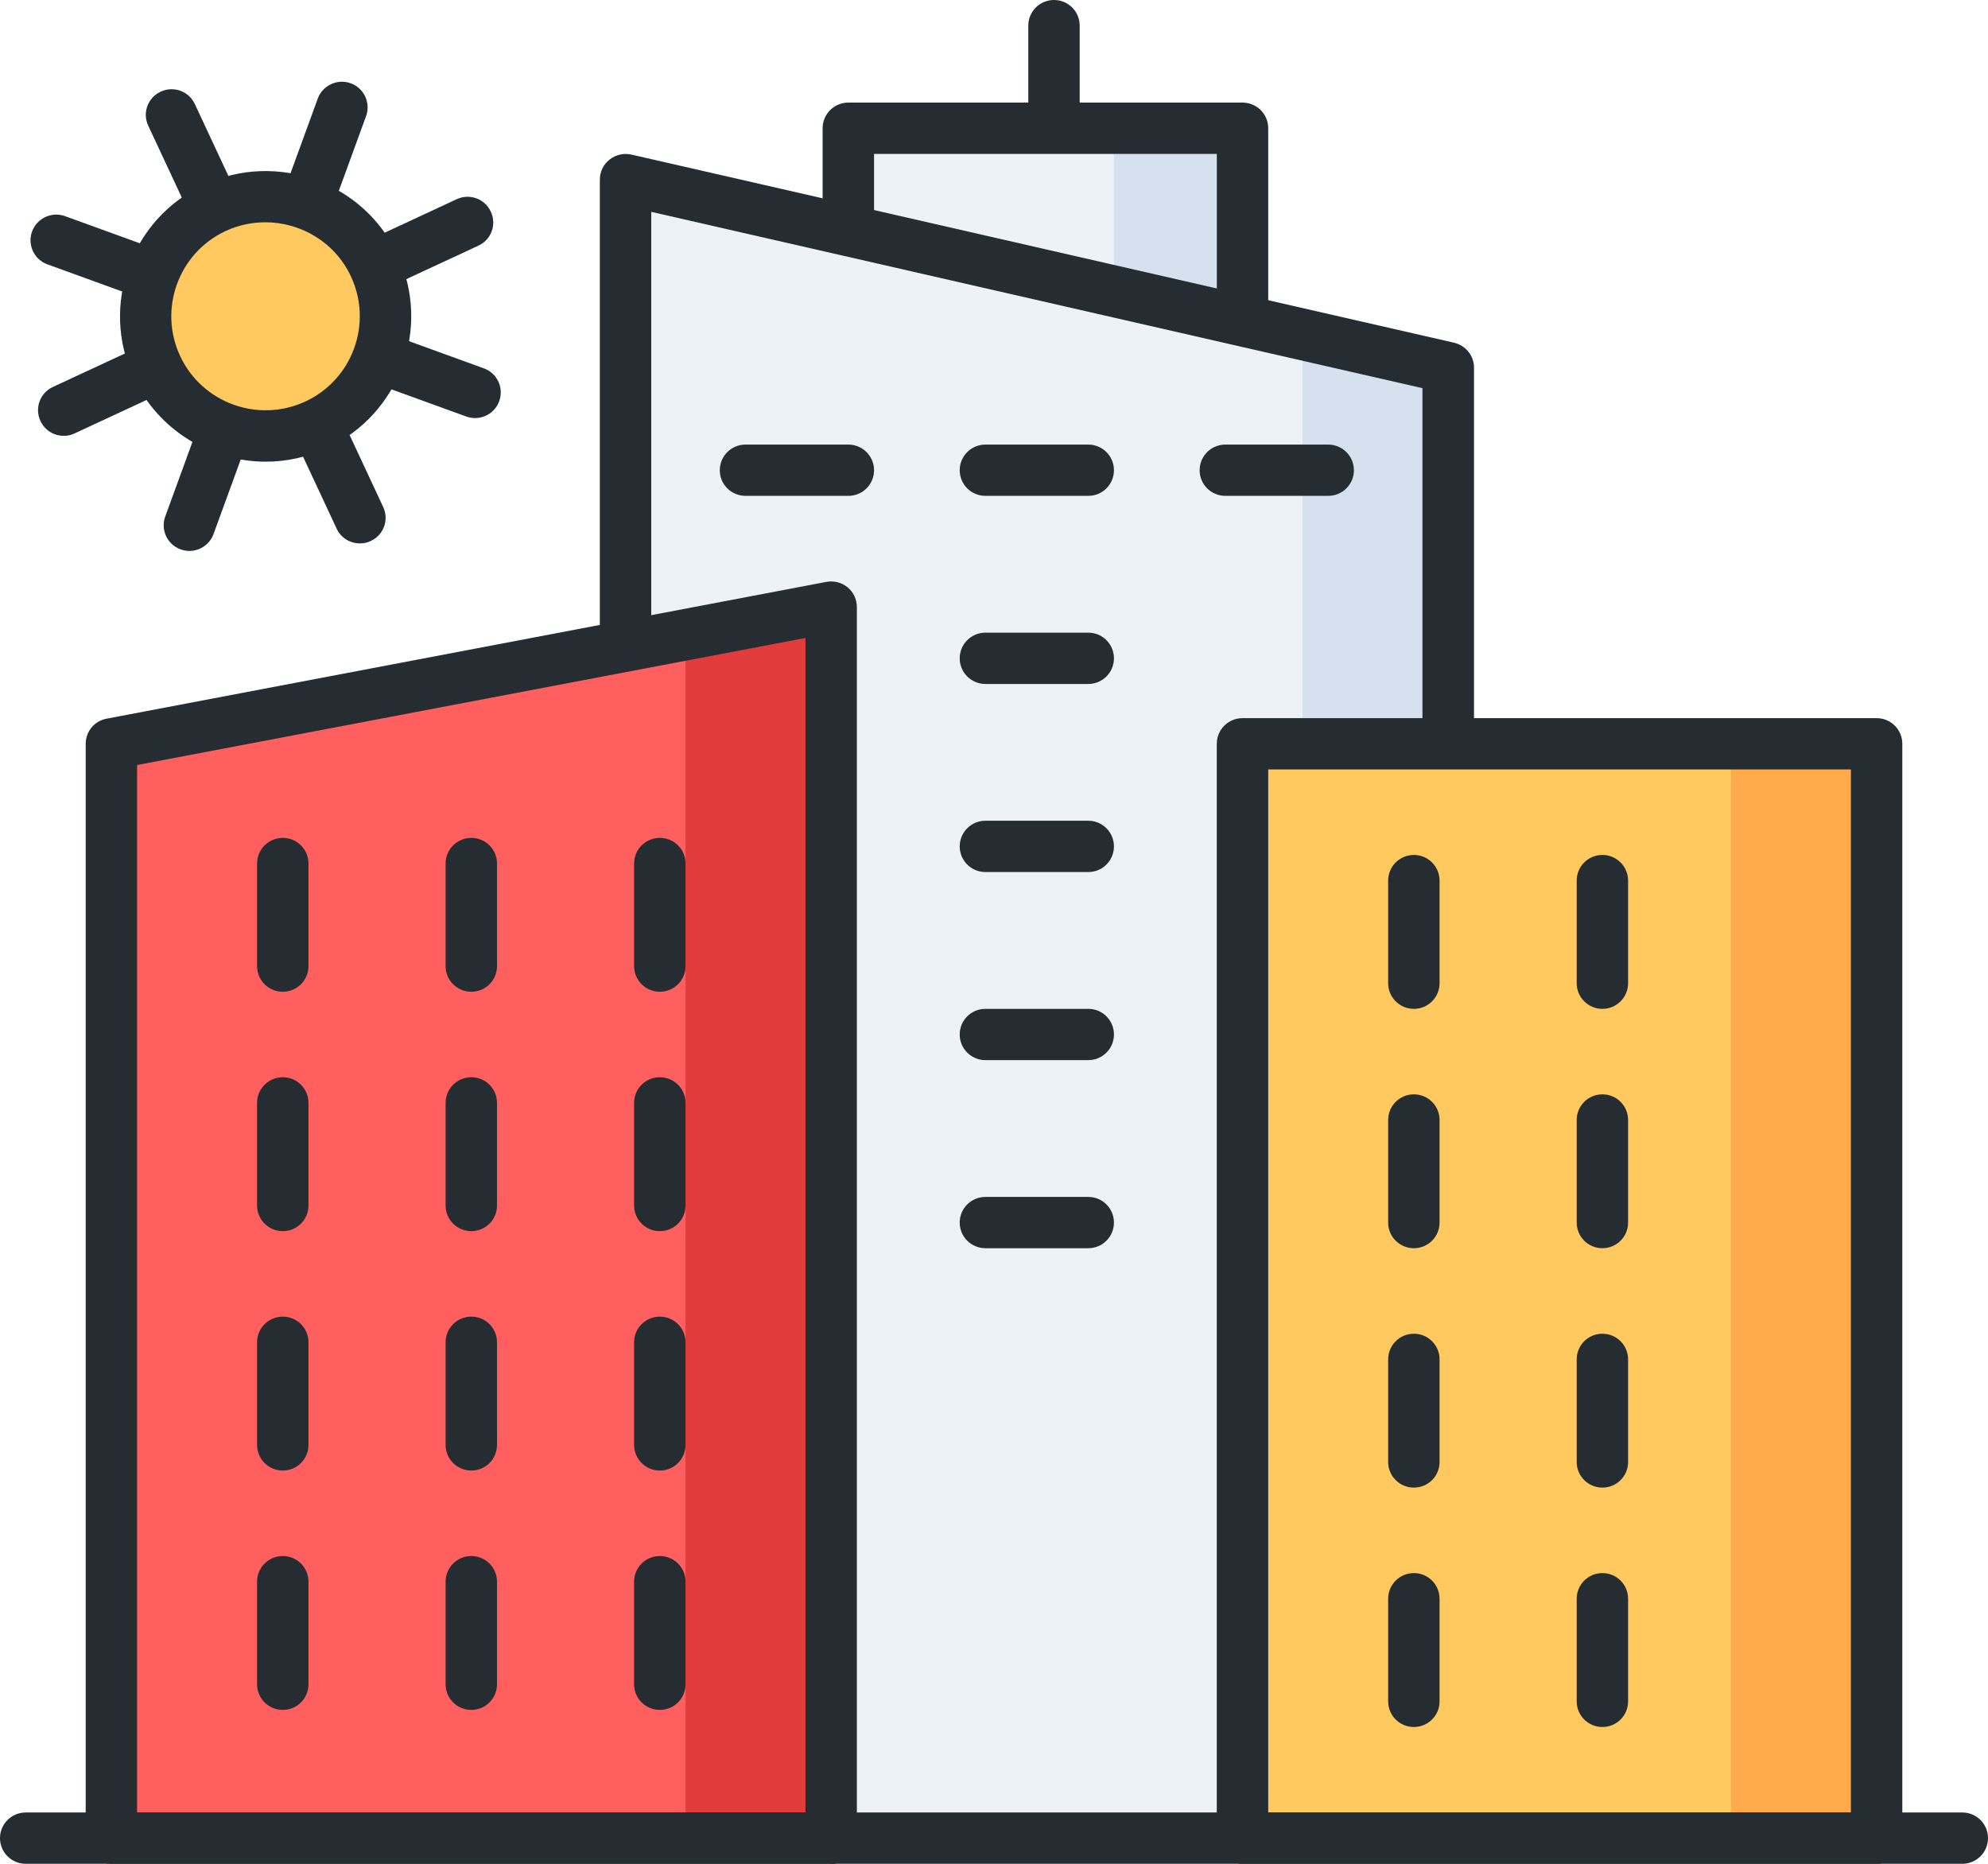
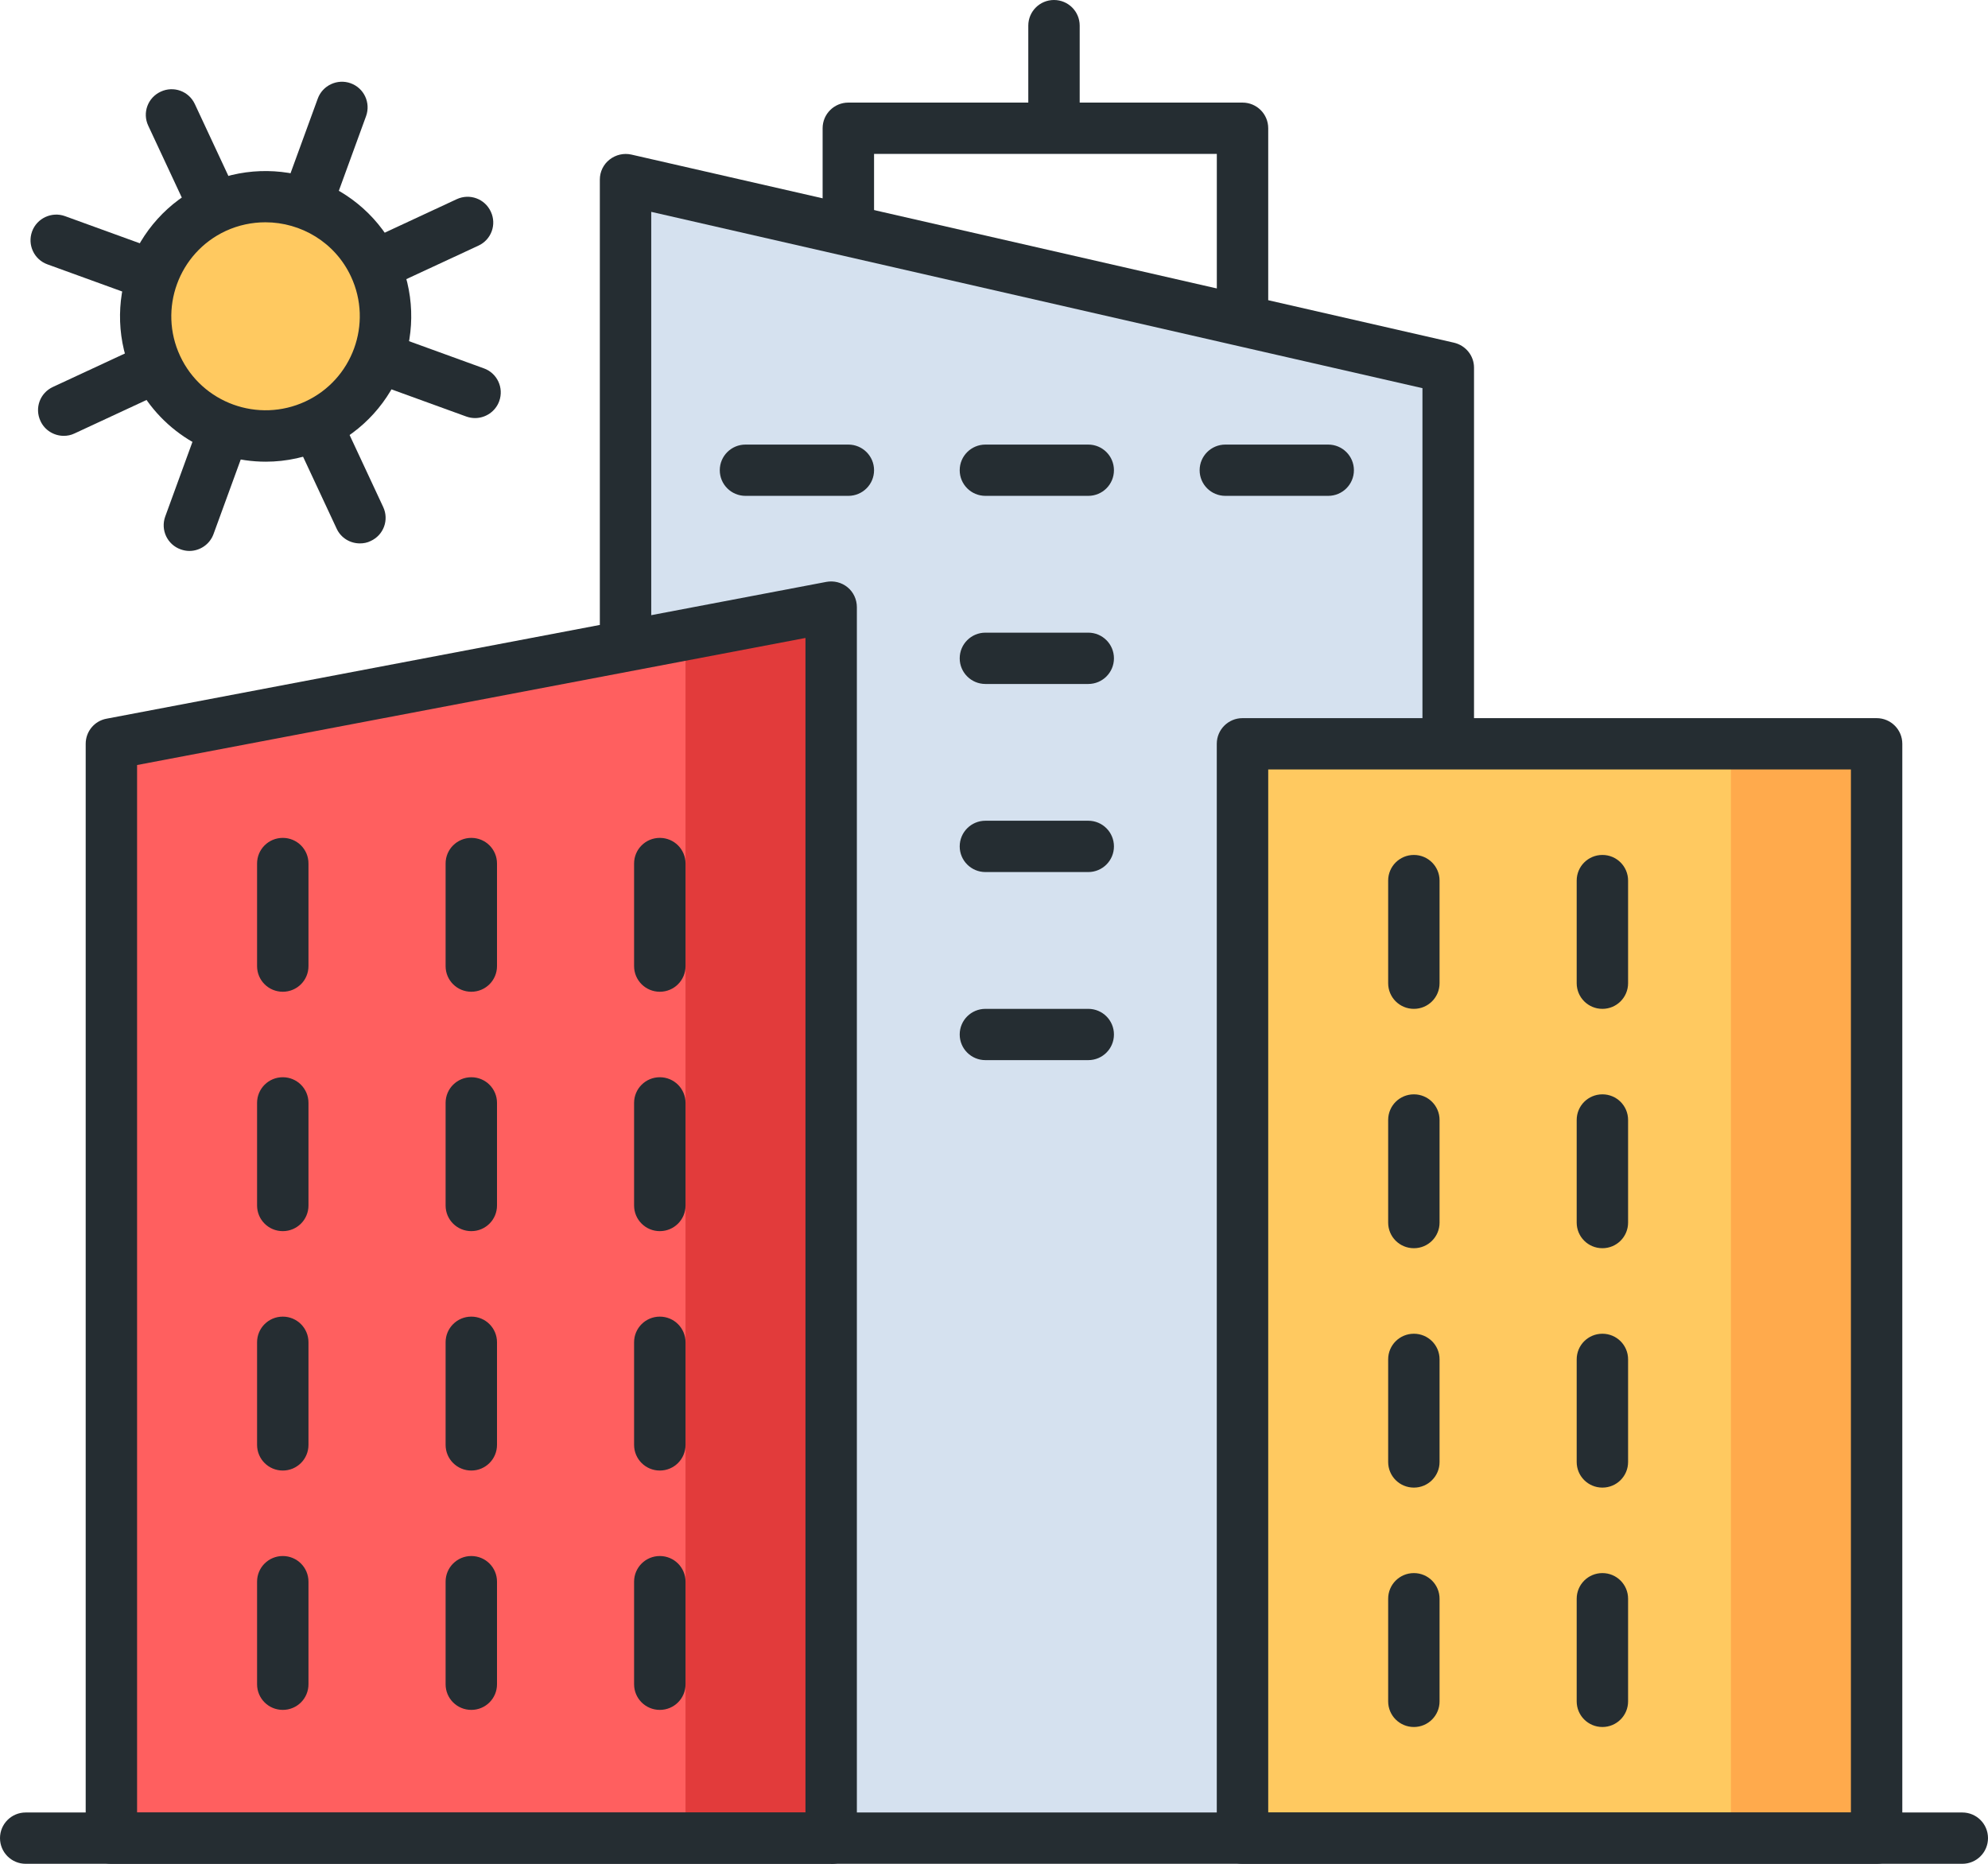
<svg xmlns="http://www.w3.org/2000/svg" width="48" height="45" viewBox="0 0 48 45" fill="none">
  <g clip-path="url(#clip0_1_2748)">
    <path d="M6.414 10.321C7.899 10.321 9.103 9.12 9.103 7.638C9.103 6.156 7.899 4.954 6.414 4.954C4.928 4.954 3.724 6.156 3.724 7.638C3.724 9.12 4.928 10.321 6.414 10.321Z" fill="#FFC960" />
-     <path d="M29.793 7.431L20.689 5.367V3.303H29.793V7.431Z" fill="#EDF2F8" />
-     <path d="M29.793 7.431L26.896 6.605V3.303H29.793V7.431Z" fill="#D5E1EF" />
    <path d="M34.758 44.175H15.31V4.542L34.758 9.083V44.175Z" fill="#D5E1EF" />
-     <path d="M31.448 44.175H15.31V4.542L31.448 8.257V44.175Z" fill="#EDF2F8" />
    <path d="M19.862 44.174H2.896V18.165L19.862 14.862V44.174Z" fill="#E23B3B" />
    <path d="M16.552 44.175H2.896V18.165L16.552 15.275V44.175Z" fill="#FF5F5F" />
    <path d="M45.104 18.165H30.207V44.174H45.104V18.165Z" fill="#FFC960" />
    <path d="M45.103 18.165H41.793V44.174H45.103V18.165Z" fill="#FFAA4C" />
    <path d="M6.418 11.147C5.094 11.147 3.823 10.395 3.227 9.12C2.408 7.365 3.169 5.276 4.928 4.459C6.683 3.641 8.781 4.401 9.6 6.155C10.419 7.91 9.658 9.999 7.899 10.816C7.419 11.039 6.914 11.147 6.418 11.147ZM6.409 5.367C6.087 5.367 5.76 5.433 5.449 5.577C4.312 6.106 3.819 7.46 4.349 8.595C4.878 9.731 6.236 10.222 7.374 9.693C8.512 9.165 9.004 7.811 8.474 6.676C8.089 5.85 7.266 5.367 6.409 5.367Z" fill="#252D32" />
    <path d="M3.302 7.126C3.232 7.126 3.161 7.113 3.091 7.089L1.146 6.383C0.823 6.267 0.658 5.912 0.774 5.59C0.89 5.268 1.25 5.103 1.568 5.218L3.513 5.924C3.836 6.04 4.001 6.395 3.885 6.717C3.794 6.969 3.554 7.126 3.302 7.126Z" fill="#252D32" />
    <path d="M11.47 10.094C11.4 10.094 11.33 10.082 11.259 10.057L9.315 9.351C8.992 9.235 8.826 8.88 8.942 8.558C9.058 8.236 9.418 8.071 9.737 8.187L11.681 8.893C12.004 9.008 12.17 9.363 12.054 9.685C11.963 9.937 11.723 10.094 11.47 10.094Z" fill="#252D32" />
    <path d="M4.573 13.302C4.502 13.302 4.432 13.289 4.362 13.264C4.039 13.149 3.873 12.794 3.989 12.472L4.697 10.531C4.813 10.209 5.173 10.044 5.491 10.16C5.814 10.275 5.979 10.63 5.864 10.953L5.156 12.893C5.065 13.145 4.825 13.302 4.573 13.302Z" fill="#252D32" />
    <path d="M7.548 5.152C7.477 5.152 7.407 5.14 7.337 5.115C7.014 4.999 6.848 4.644 6.964 4.322L7.672 2.382C7.788 2.06 8.148 1.895 8.466 2.01C8.789 2.126 8.955 2.481 8.839 2.803L8.131 4.744C8.04 4.995 7.8 5.152 7.548 5.152Z" fill="#252D32" />
    <path d="M1.539 10.523C1.308 10.523 1.08 10.391 0.977 10.164C0.832 9.854 0.964 9.487 1.279 9.342L3.153 8.471C3.463 8.327 3.832 8.463 3.977 8.773C4.121 9.082 3.989 9.45 3.674 9.594L1.8 10.465C1.713 10.507 1.626 10.523 1.539 10.523Z" fill="#252D32" />
    <path d="M9.414 6.861C9.178 6.861 8.954 6.729 8.851 6.502C8.706 6.192 8.839 5.825 9.153 5.681L11.028 4.809C11.338 4.665 11.706 4.797 11.851 5.111C11.996 5.42 11.864 5.788 11.549 5.932L9.674 6.803C9.588 6.845 9.501 6.861 9.414 6.861Z" fill="#252D32" />
    <path d="M8.69 13.12C8.454 13.12 8.23 12.988 8.127 12.761L7.254 10.891C7.109 10.581 7.241 10.214 7.556 10.069C7.866 9.925 8.235 10.057 8.379 10.37L9.252 12.241C9.397 12.55 9.265 12.918 8.95 13.062C8.868 13.104 8.777 13.12 8.69 13.12Z" fill="#252D32" />
    <path d="M5.015 5.264C4.779 5.264 4.556 5.132 4.452 4.904L3.579 3.034C3.434 2.725 3.567 2.357 3.881 2.213C4.191 2.068 4.56 2.2 4.705 2.514L5.578 4.384C5.723 4.694 5.59 5.061 5.276 5.206C5.193 5.247 5.102 5.264 5.015 5.264Z" fill="#252D32" />
    <path d="M6.828 23.945C6.484 23.945 6.207 23.669 6.207 23.326V20.849C6.207 20.506 6.484 20.23 6.828 20.23C7.171 20.23 7.448 20.506 7.448 20.849V23.326C7.448 23.669 7.171 23.945 6.828 23.945Z" fill="#252D32" />
    <path d="M11.38 23.945C11.036 23.945 10.759 23.669 10.759 23.326V20.849C10.759 20.506 11.036 20.23 11.38 20.23C11.723 20.23 12 20.506 12 20.849V23.326C12 23.669 11.723 23.945 11.38 23.945Z" fill="#252D32" />
    <path d="M15.931 23.945C15.588 23.945 15.31 23.669 15.31 23.326V20.849C15.31 20.506 15.588 20.23 15.931 20.23C16.275 20.23 16.552 20.506 16.552 20.849V23.326C16.552 23.669 16.275 23.945 15.931 23.945Z" fill="#252D32" />
    <path d="M6.828 29.725C6.484 29.725 6.207 29.448 6.207 29.106V26.628C6.207 26.286 6.484 26.009 6.828 26.009C7.171 26.009 7.448 26.286 7.448 26.628V29.106C7.448 29.448 7.171 29.725 6.828 29.725Z" fill="#252D32" />
    <path d="M11.38 29.725C11.036 29.725 10.759 29.448 10.759 29.106V26.628C10.759 26.286 11.036 26.009 11.38 26.009C11.723 26.009 12 26.286 12 26.628V29.106C12 29.448 11.723 29.725 11.38 29.725Z" fill="#252D32" />
    <path d="M15.931 29.725C15.588 29.725 15.31 29.448 15.31 29.106V26.628C15.31 26.286 15.588 26.009 15.931 26.009C16.275 26.009 16.552 26.286 16.552 26.628V29.106C16.552 29.448 16.275 29.725 15.931 29.725Z" fill="#252D32" />
    <path d="M6.828 35.505C6.484 35.505 6.207 35.228 6.207 34.885V32.408C6.207 32.066 6.484 31.789 6.828 31.789C7.171 31.789 7.448 32.066 7.448 32.408V34.885C7.448 35.228 7.171 35.505 6.828 35.505Z" fill="#252D32" />
    <path d="M11.38 35.505C11.036 35.505 10.759 35.228 10.759 34.885V32.408C10.759 32.066 11.036 31.789 11.38 31.789C11.723 31.789 12 32.066 12 32.408V34.885C12 35.228 11.723 35.505 11.38 35.505Z" fill="#252D32" />
    <path d="M34.138 24.358C33.794 24.358 33.517 24.081 33.517 23.738V21.261C33.517 20.919 33.794 20.642 34.138 20.642C34.481 20.642 34.758 20.919 34.758 21.261V23.738C34.758 24.081 34.481 24.358 34.138 24.358Z" fill="#252D32" />
    <path d="M38.69 24.358C38.346 24.358 38.069 24.081 38.069 23.738V21.261C38.069 20.919 38.346 20.642 38.69 20.642C39.033 20.642 39.31 20.919 39.31 21.261V23.738C39.31 24.081 39.033 24.358 38.69 24.358Z" fill="#252D32" />
    <path d="M34.138 30.137C33.794 30.137 33.517 29.861 33.517 29.518V27.041C33.517 26.698 33.794 26.422 34.138 26.422C34.481 26.422 34.758 26.698 34.758 27.041V29.518C34.758 29.861 34.481 30.137 34.138 30.137Z" fill="#252D32" />
    <path d="M38.69 30.137C38.346 30.137 38.069 29.861 38.069 29.518V27.041C38.069 26.698 38.346 26.422 38.69 26.422C39.033 26.422 39.31 26.698 39.31 27.041V29.518C39.31 29.861 39.033 30.137 38.69 30.137Z" fill="#252D32" />
    <path d="M34.138 35.917C33.794 35.917 33.517 35.641 33.517 35.298V32.821C33.517 32.478 33.794 32.202 34.138 32.202C34.481 32.202 34.758 32.478 34.758 32.821V35.298C34.758 35.641 34.481 35.917 34.138 35.917Z" fill="#252D32" />
    <path d="M38.69 35.917C38.346 35.917 38.069 35.641 38.069 35.298V32.821C38.069 32.478 38.346 32.202 38.69 32.202C39.033 32.202 39.31 32.478 39.31 32.821V35.298C39.31 35.641 39.033 35.917 38.69 35.917Z" fill="#252D32" />
    <path d="M20.483 11.972H18C17.657 11.972 17.379 11.696 17.379 11.353C17.379 11.011 17.657 10.734 18 10.734H20.483C20.826 10.734 21.104 11.011 21.104 11.353C21.104 11.696 20.826 11.972 20.483 11.972Z" fill="#252D32" />
    <path d="M26.276 16.514H23.793C23.45 16.514 23.172 16.237 23.172 15.895C23.172 15.552 23.45 15.275 23.793 15.275H26.276C26.619 15.275 26.896 15.552 26.896 15.895C26.896 16.237 26.619 16.514 26.276 16.514Z" fill="#252D32" />
    <path d="M26.276 11.972H23.793C23.45 11.972 23.172 11.696 23.172 11.353C23.172 11.011 23.45 10.734 23.793 10.734H26.276C26.619 10.734 26.896 11.011 26.896 11.353C26.896 11.696 26.619 11.972 26.276 11.972Z" fill="#252D32" />
    <path d="M26.276 21.055H23.793C23.45 21.055 23.172 20.778 23.172 20.436C23.172 20.093 23.45 19.816 23.793 19.816H26.276C26.619 19.816 26.896 20.093 26.896 20.436C26.896 20.778 26.619 21.055 26.276 21.055Z" fill="#252D32" />
    <path d="M26.276 25.596H23.793C23.45 25.596 23.172 25.32 23.172 24.977C23.172 24.634 23.45 24.358 23.793 24.358H26.276C26.619 24.358 26.896 24.634 26.896 24.977C26.896 25.32 26.619 25.596 26.276 25.596Z" fill="#252D32" />
-     <path d="M26.276 30.137H23.793C23.45 30.137 23.172 29.861 23.172 29.518C23.172 29.175 23.45 28.899 23.793 28.899H26.276C26.619 28.899 26.896 29.175 26.896 29.518C26.896 29.861 26.619 30.137 26.276 30.137Z" fill="#252D32" />
    <path d="M32.069 11.972H29.586C29.243 11.972 28.965 11.696 28.965 11.353C28.965 11.011 29.243 10.734 29.586 10.734H32.069C32.412 10.734 32.69 11.011 32.69 11.353C32.69 11.696 32.412 11.972 32.069 11.972Z" fill="#252D32" />
    <path d="M15.931 35.505C15.588 35.505 15.31 35.228 15.31 34.885V32.408C15.31 32.066 15.588 31.789 15.931 31.789C16.275 31.789 16.552 32.066 16.552 32.408V34.885C16.552 35.228 16.275 35.505 15.931 35.505Z" fill="#252D32" />
    <path d="M6.828 41.284C6.484 41.284 6.207 41.008 6.207 40.665V38.188C6.207 37.846 6.484 37.569 6.828 37.569C7.171 37.569 7.448 37.846 7.448 38.188V40.665C7.448 41.008 7.171 41.284 6.828 41.284Z" fill="#252D32" />
    <path d="M11.38 41.284C11.036 41.284 10.759 41.008 10.759 40.665V38.188C10.759 37.846 11.036 37.569 11.38 37.569C11.723 37.569 12 37.846 12 38.188V40.665C12 41.008 11.723 41.284 11.38 41.284Z" fill="#252D32" />
    <path d="M15.931 41.284C15.588 41.284 15.31 41.008 15.31 40.665V38.188C15.31 37.846 15.588 37.569 15.931 37.569C16.275 37.569 16.552 37.846 16.552 38.188V40.665C16.552 41.008 16.275 41.284 15.931 41.284Z" fill="#252D32" />
    <path d="M47.379 45H0.621C0.277 45 0 44.723 0 44.38C0 44.038 0.277 43.761 0.621 43.761H47.379C47.723 43.761 48 44.038 48 44.38C48 44.723 47.723 45 47.379 45Z" fill="#252D32" />
    <path d="M20.069 45H2.69C2.346 45 2.069 44.723 2.069 44.381V17.959C2.069 17.661 2.28 17.405 2.574 17.352L19.953 14.049C20.131 14.016 20.321 14.061 20.466 14.181C20.607 14.297 20.689 14.474 20.689 14.66V44.385C20.689 44.727 20.412 45.004 20.069 45.004V45ZM3.31 43.761H19.448V15.403L3.31 18.471V43.761Z" fill="#252D32" />
    <path d="M34.966 18.165C34.622 18.165 34.345 17.889 34.345 17.546V9.372L15.724 5.115V15.073C15.724 15.416 15.447 15.692 15.104 15.692C14.76 15.692 14.483 15.416 14.483 15.073V4.335C14.483 4.145 14.57 3.968 14.719 3.852C14.868 3.736 15.058 3.691 15.244 3.732L35.106 8.274C35.388 8.34 35.59 8.587 35.59 8.876V17.546C35.59 17.889 35.313 18.165 34.97 18.165H34.966Z" fill="#252D32" />
    <path d="M45.31 45H30C29.657 45 29.379 44.723 29.379 44.381V17.959C29.379 17.616 29.657 17.339 30 17.339H45.31C45.654 17.339 45.931 17.616 45.931 17.959V44.381C45.931 44.723 45.654 45 45.31 45ZM30.621 43.761H44.69V18.578H30.621V43.761Z" fill="#252D32" />
    <path d="M34.138 41.697C33.794 41.697 33.517 41.42 33.517 41.078V38.601C33.517 38.258 33.794 37.981 34.138 37.981C34.481 37.981 34.758 38.258 34.758 38.601V41.078C34.758 41.42 34.481 41.697 34.138 41.697Z" fill="#252D32" />
    <path d="M38.69 41.697C38.346 41.697 38.069 41.42 38.069 41.078V38.601C38.069 38.258 38.346 37.981 38.69 37.981C39.033 37.981 39.31 38.258 39.31 38.601V41.078C39.31 41.42 39.033 41.697 38.69 41.697Z" fill="#252D32" />
    <path d="M30 7.844C29.657 7.844 29.38 7.567 29.38 7.225V3.716H21.104V5.161C21.104 5.503 20.826 5.78 20.483 5.78C20.14 5.78 19.862 5.503 19.862 5.161V3.096C19.862 2.754 20.14 2.477 20.483 2.477H30C30.344 2.477 30.621 2.754 30.621 3.096V7.225C30.621 7.567 30.344 7.844 30 7.844Z" fill="#252D32" />
    <path d="M25.448 3.303C25.105 3.303 24.828 3.026 24.828 2.683V0.619C24.828 0.277 25.105 0 25.448 0C25.792 0 26.069 0.277 26.069 0.619V2.683C26.069 3.026 25.792 3.303 25.448 3.303Z" fill="#252D32" />
  </g>
  <defs>
    <clipPath id="clip0_1_2748">
      <rect width="48" height="45" fill="white" />
    </clipPath>
  </defs>
</svg>